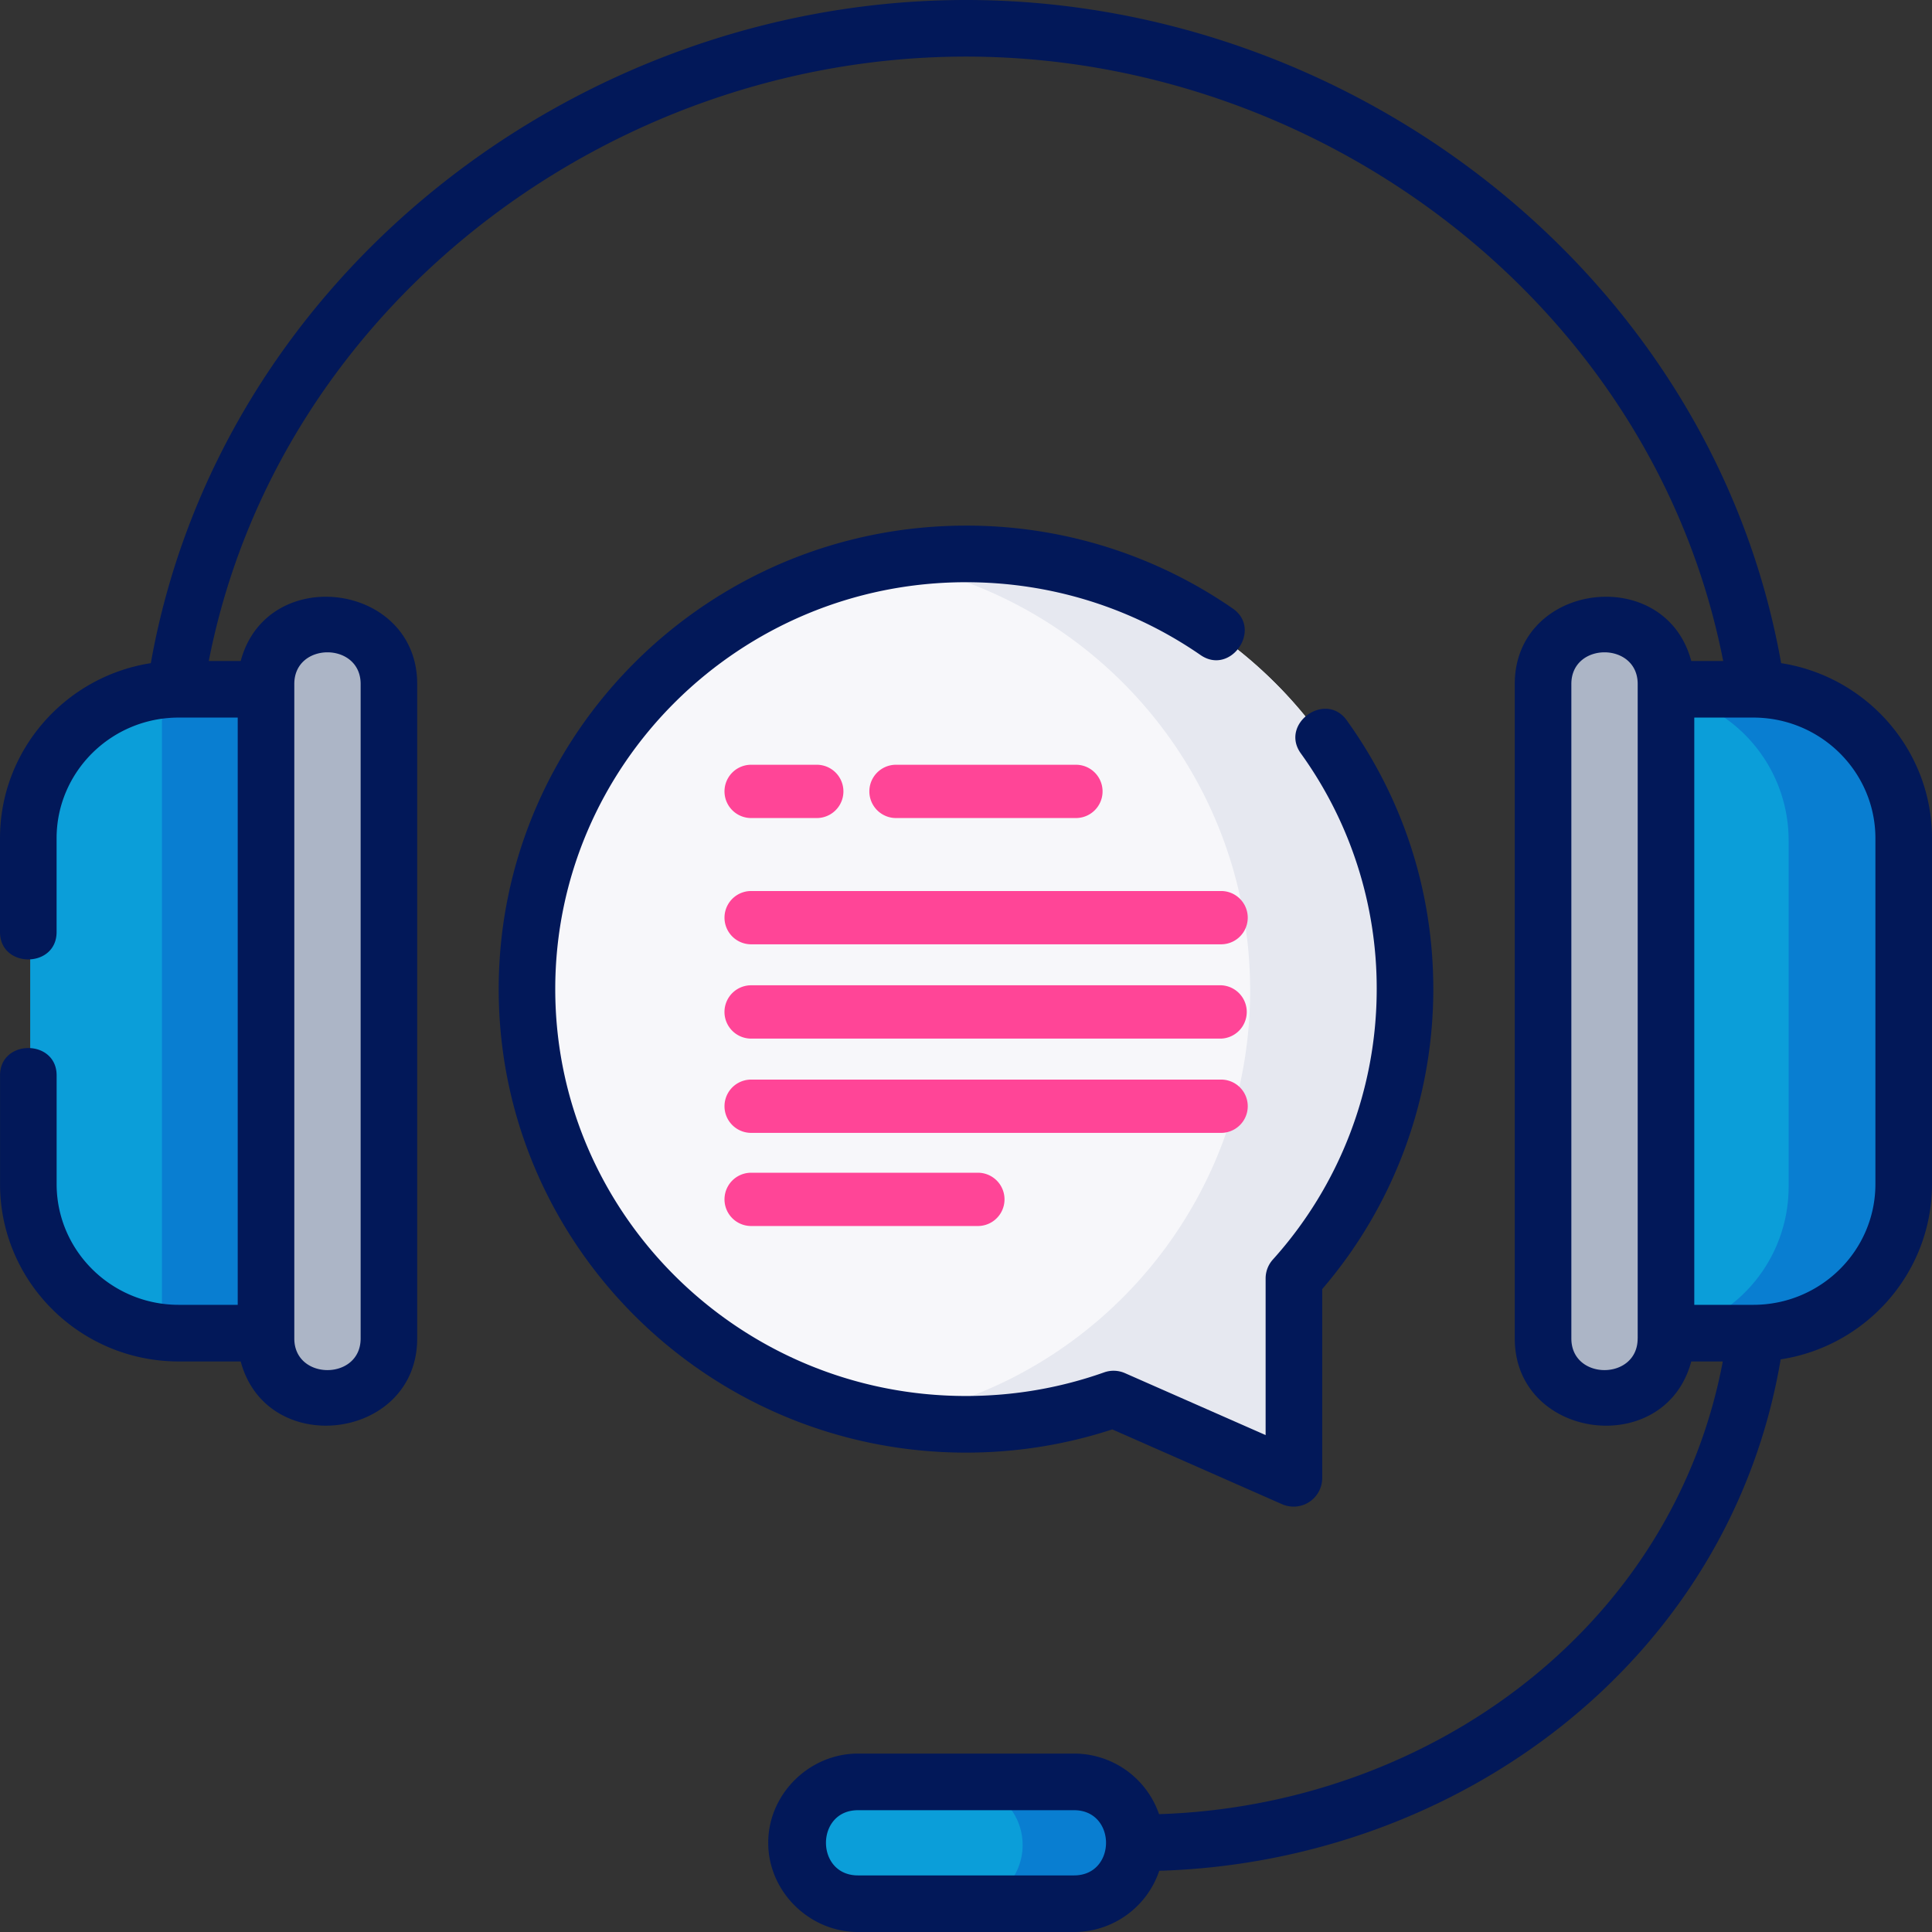
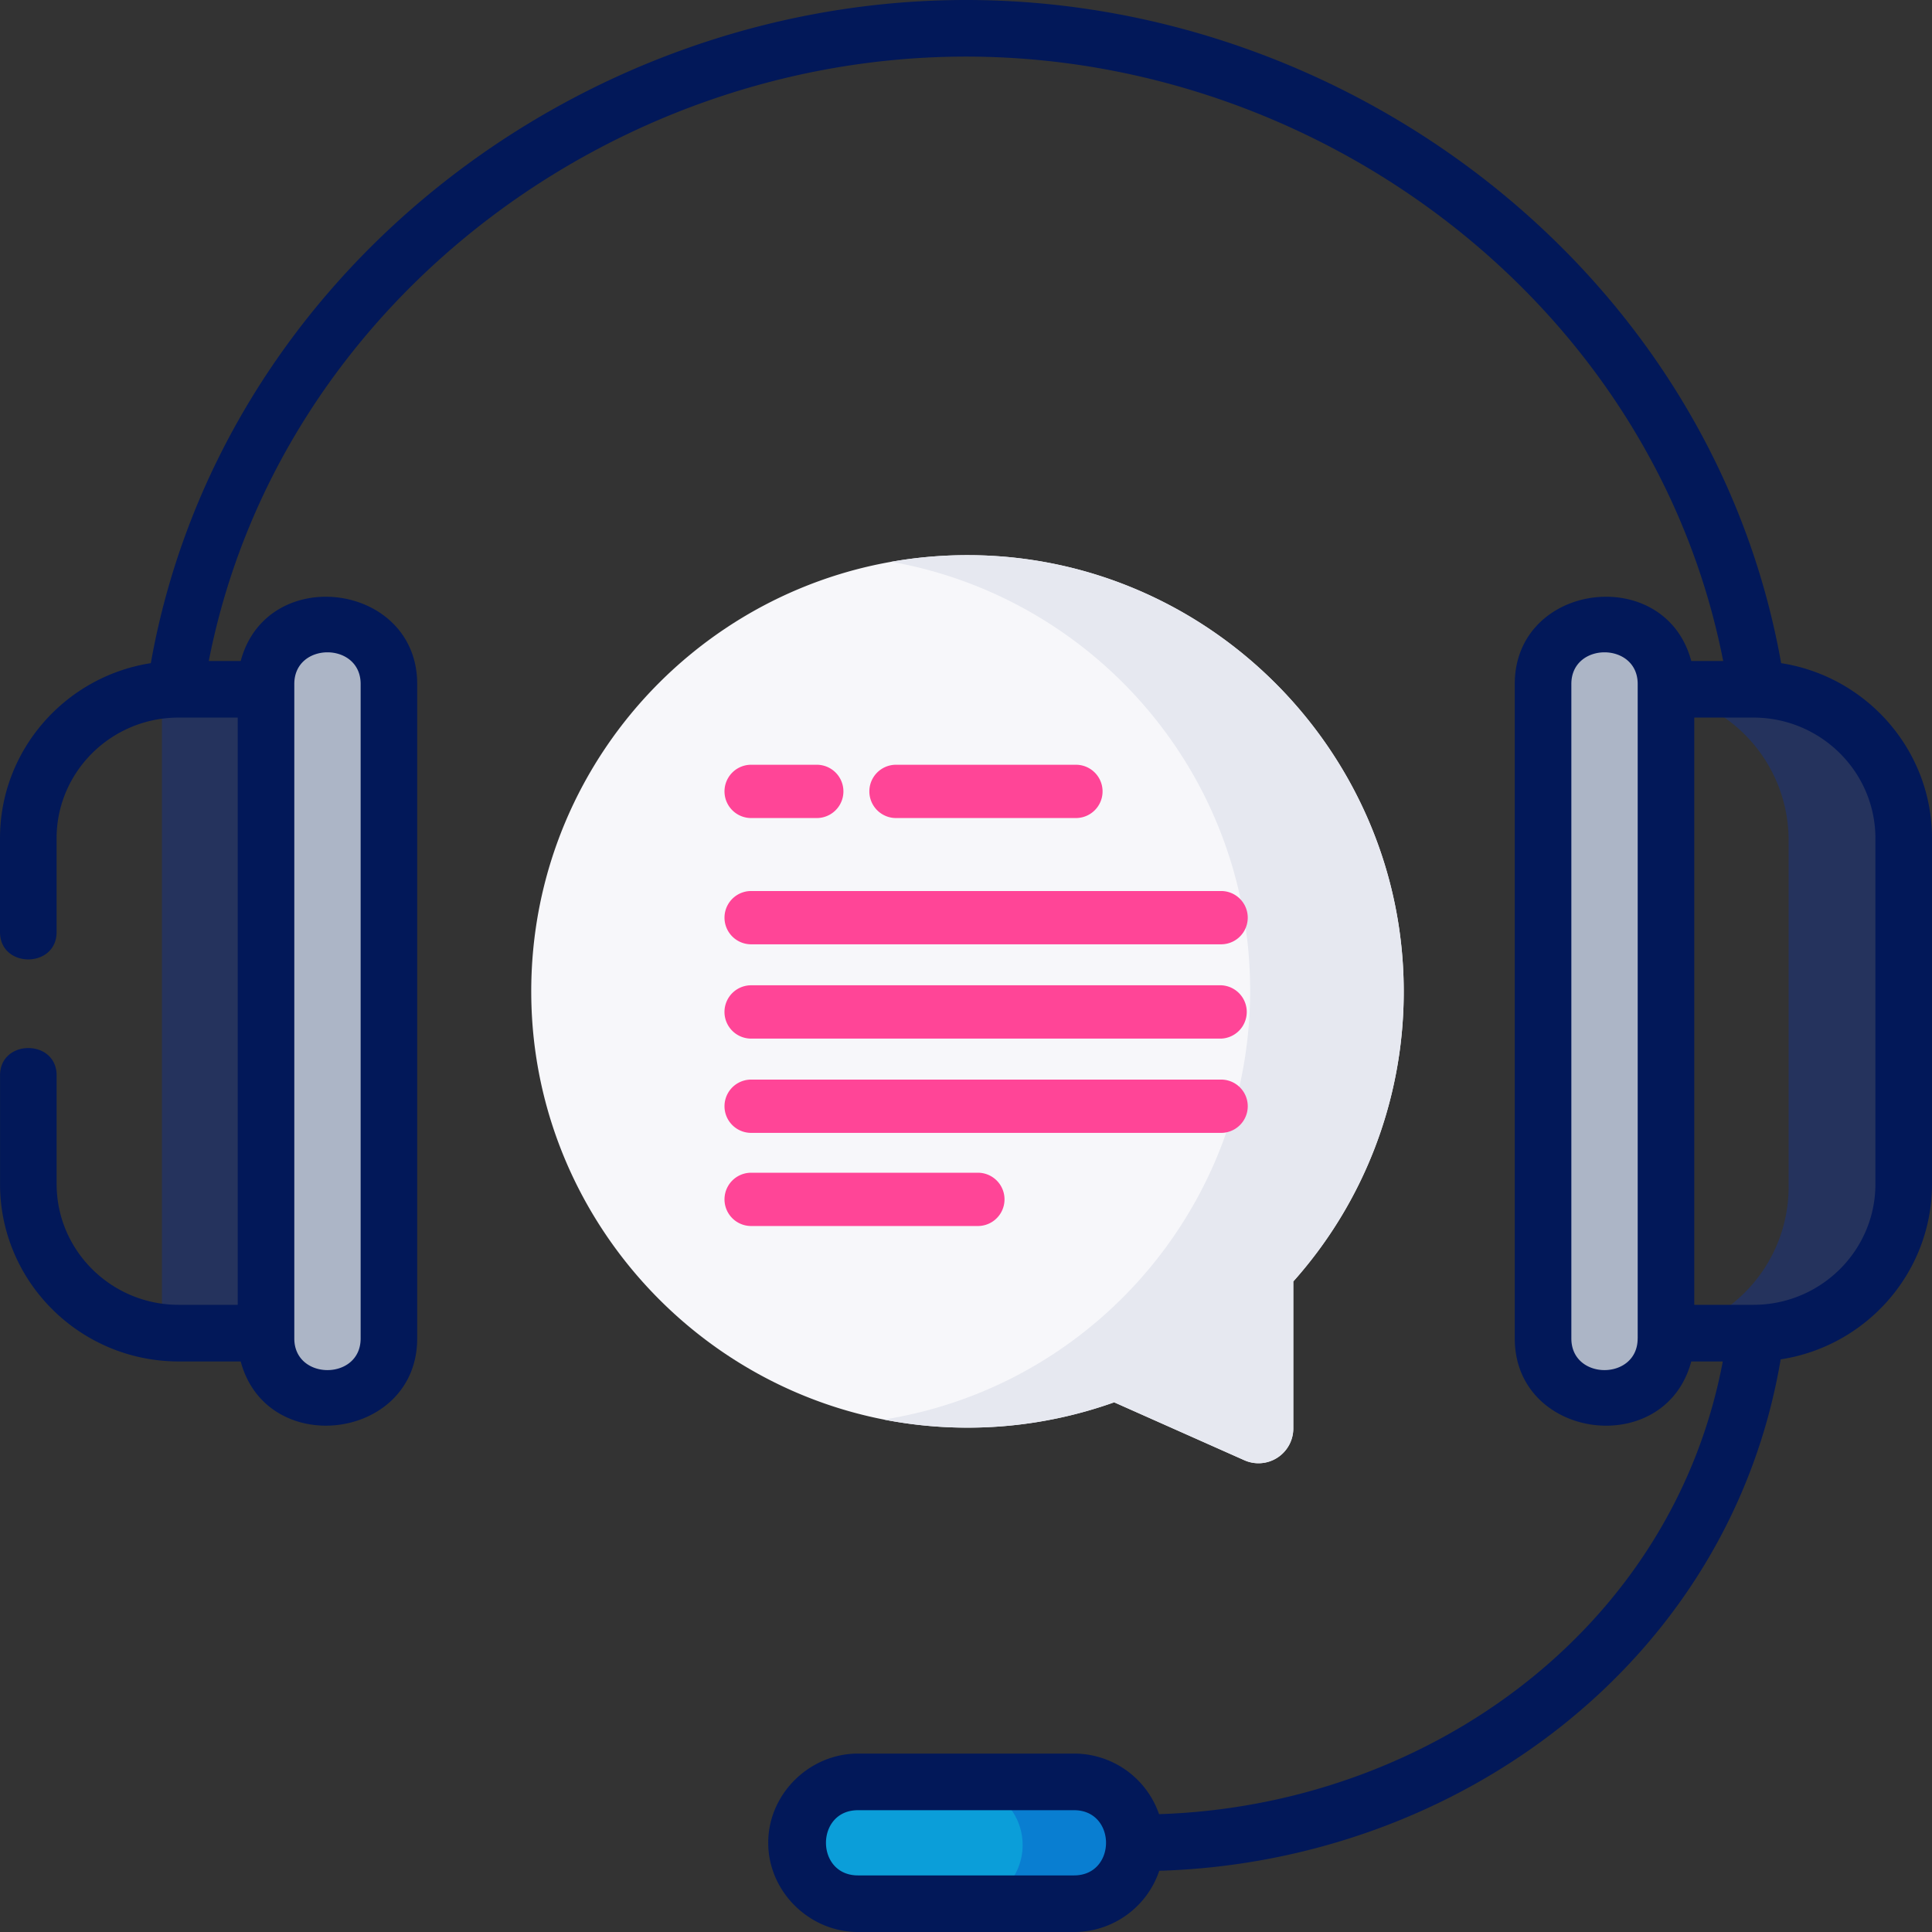
<svg xmlns="http://www.w3.org/2000/svg" width="48" height="48">
  <rect width="100%" height="100%" fill="#333333" stroke="none" />
  <g fill="none" fill-rule="evenodd">
    <path fill="#F7F7FA" d="M32.132 31.837a10.8 10.8 0 002.743-7.11c.051-5.957-4.783-10.88-10.739-10.934-6.061-.054-10.986 4.867-10.937 10.927.046 5.84 4.777 10.63 10.616 10.747a10.838 10.838 0 003.866-.627l3.237 1.44a.864.864 0 001.213-.79v-3.653z" />
    <path fill="#E6E8F0" d="M24.136 13.793c-.68-.006-1.345.05-1.991.165 4.791.847 8.566 4.875 8.892 9.946.361 5.614-3.631 10.5-9.078 11.364a10.83 10.83 0 005.722-.428l3.237 1.44a.864.864 0 001.214-.79v-3.653a10.8 10.8 0 002.743-7.11c.051-5.957-4.783-10.88-10.739-10.934" />
-     <path fill="#0B9ED9" d="M6.836 33.199H4.462A3.712 3.712 0 01.75 29.487v-8.61a3.713 3.713 0 013.712-3.713h2.374V33.2z" />
    <path fill="#0433BF" fill-opacity=".3" d="M4.462 17.164c-.148 0-.294.01-.438.027v15.981c.144.017.29.027.438.027h2.374V17.164H4.462z" />
    <path fill="#ACB5C6" d="M9.653 33.332a1.518 1.518 0 11-3.034 0V17.03a1.517 1.517 0 113.034 0v16.302z" />
-     <path fill="#0B9ED9" d="M41.07 17.164h2.468a3.712 3.712 0 013.712 3.712v8.61a3.713 3.713 0 01-3.712 3.713H41.07V17.164z" />
    <path fill="#0433BF" fill-opacity=".3" d="M43.538 17.164H41.07v.017a3.712 3.712 0 013.368 3.695v8.61a3.712 3.712 0 01-3.368 3.696v.017h2.468a3.712 3.712 0 003.712-3.712v-8.61a3.713 3.713 0 00-3.712-3.713" />
    <path fill="#ACB5C6" d="M38.347 17.03a1.517 1.517 0 013.034 0v16.302a1.517 1.517 0 11-3.034 0V17.03z" />
    <path fill="#0B9ED9" d="M21.31 47.356c-.844 0-1.529-.68-1.529-1.517 0-.838.685-1.517 1.53-1.517h5.378c.845 0 1.53.679 1.53 1.517 0 .838-.685 1.517-1.53 1.517h-5.378z" />
    <path fill="#0433BF" fill-opacity=".3" d="M26.69 44.322h-2.813c.845 0 1.53.679 1.53 1.517 0 .838-.685 1.517-1.53 1.517h2.812c.845 0 1.53-.68 1.53-1.517 0-.838-.685-1.517-1.53-1.517" />
    <path fill="#021859" d="M46.594 29.418c0 1.655-1.36 3-3.033 3h-1.467v-14.59h1.467c1.672 0 3.033 1.346 3.033 3v8.59zm-5.907 3.837c0 1.046-1.647 1.047-1.647 0V16.992c0-1.047 1.648-1.047 1.648 0v16.263zM26.684 46.594h-5.368c-1.06 0-1.06-1.62 0-1.62h5.368c1.06 0 1.06 1.62 0 1.62zM7.312 16.992c0-1.047 1.648-1.047 1.648 0v16.263c0 1.046-1.648 1.047-1.648 0V16.992zm36.94-.516C42.542 6.849 33.643 0 24 0 14.357 0 5.46 6.85 3.747 16.476 1.627 16.806 0 18.632 0 20.828v2.328c0 .907 1.406.907 1.406 0v-2.328c0-1.654 1.36-3 3.033-3h1.467v14.59H4.44c-1.672 0-3.033-1.346-3.033-3v-2.7c0-.906-1.406-.906-1.406 0v2.7c0 2.43 1.991 4.407 4.439 4.407h1.54c.652 2.434 4.385 1.955 4.385-.57V16.992c0-2.521-3.731-3.009-4.385-.57h-.793C6.915 7.602 15.14 1.406 24 1.406s17.085 6.196 18.812 15.016h-.793c-.652-2.435-4.385-1.956-4.385.57v16.263c0 2.52 3.732 3.009 4.385.57h.783c-1.261 6.681-7.37 11.037-14.006 11.247a2.234 2.234 0 00-2.112-1.505h-5.368c-1.208 0-2.23 1.004-2.23 2.216 0 1.213 1.022 2.217 2.23 2.217h5.368c.985 0 1.823-.639 2.117-1.521 7.436-.22 14.176-5.215 15.439-12.706 2.126-.325 3.76-2.154 3.76-4.355v-8.59c0-2.196-1.627-4.021-3.747-4.352z" />
-     <path fill="#021859" d="M27.635 35.513l4.228 1.863a.711.711 0 00.987-.644v-4.705a11.435 11.435 0 002.76-7.453c0-2.411-.743-4.72-2.15-6.677-.528-.736-1.67.085-1.141.821a9.977 9.977 0 011.885 5.856 10.04 10.04 0 01-2.58 6.719.702.702 0 00-.18.47v3.891l-3.493-1.538a.703.703 0 00-.518-.02c-1.1.39-2.256.587-3.433.587-5.627 0-10.205-4.535-10.205-10.11C13.795 19 18.373 14.465 24 14.465c2.098 0 4.114.626 5.828 1.81.746.515 1.545-.642.799-1.157A11.606 11.606 0 0024 13.059c-6.402 0-11.61 5.166-11.61 11.516S17.597 36.09 24 36.09c1.243 0 2.464-.194 3.635-.577" />
    <path fill="#FF4597" d="M18.662 20.324a.662.662 0 110-1.324h1.63a.662.662 0 11.001 1.324h-1.63zm8.069 0h-4.47a.662.662 0 010-1.324h4.47a.662.662 0 010 1.324zm-8.069 3.137a.662.662 0 110-1.324h11.676a.662.662 0 010 1.324H18.662zm0 2.343a.662.662 0 010-1.325h11.676a.663.663 0 010 1.325H18.662zm0 2.342a.662.662 0 110-1.324h11.676a.662.662 0 010 1.324H18.662zm0 2.314a.662.662 0 010-1.324h5.633a.662.662 0 110 1.324h-5.633z" />
  </g>
</svg>